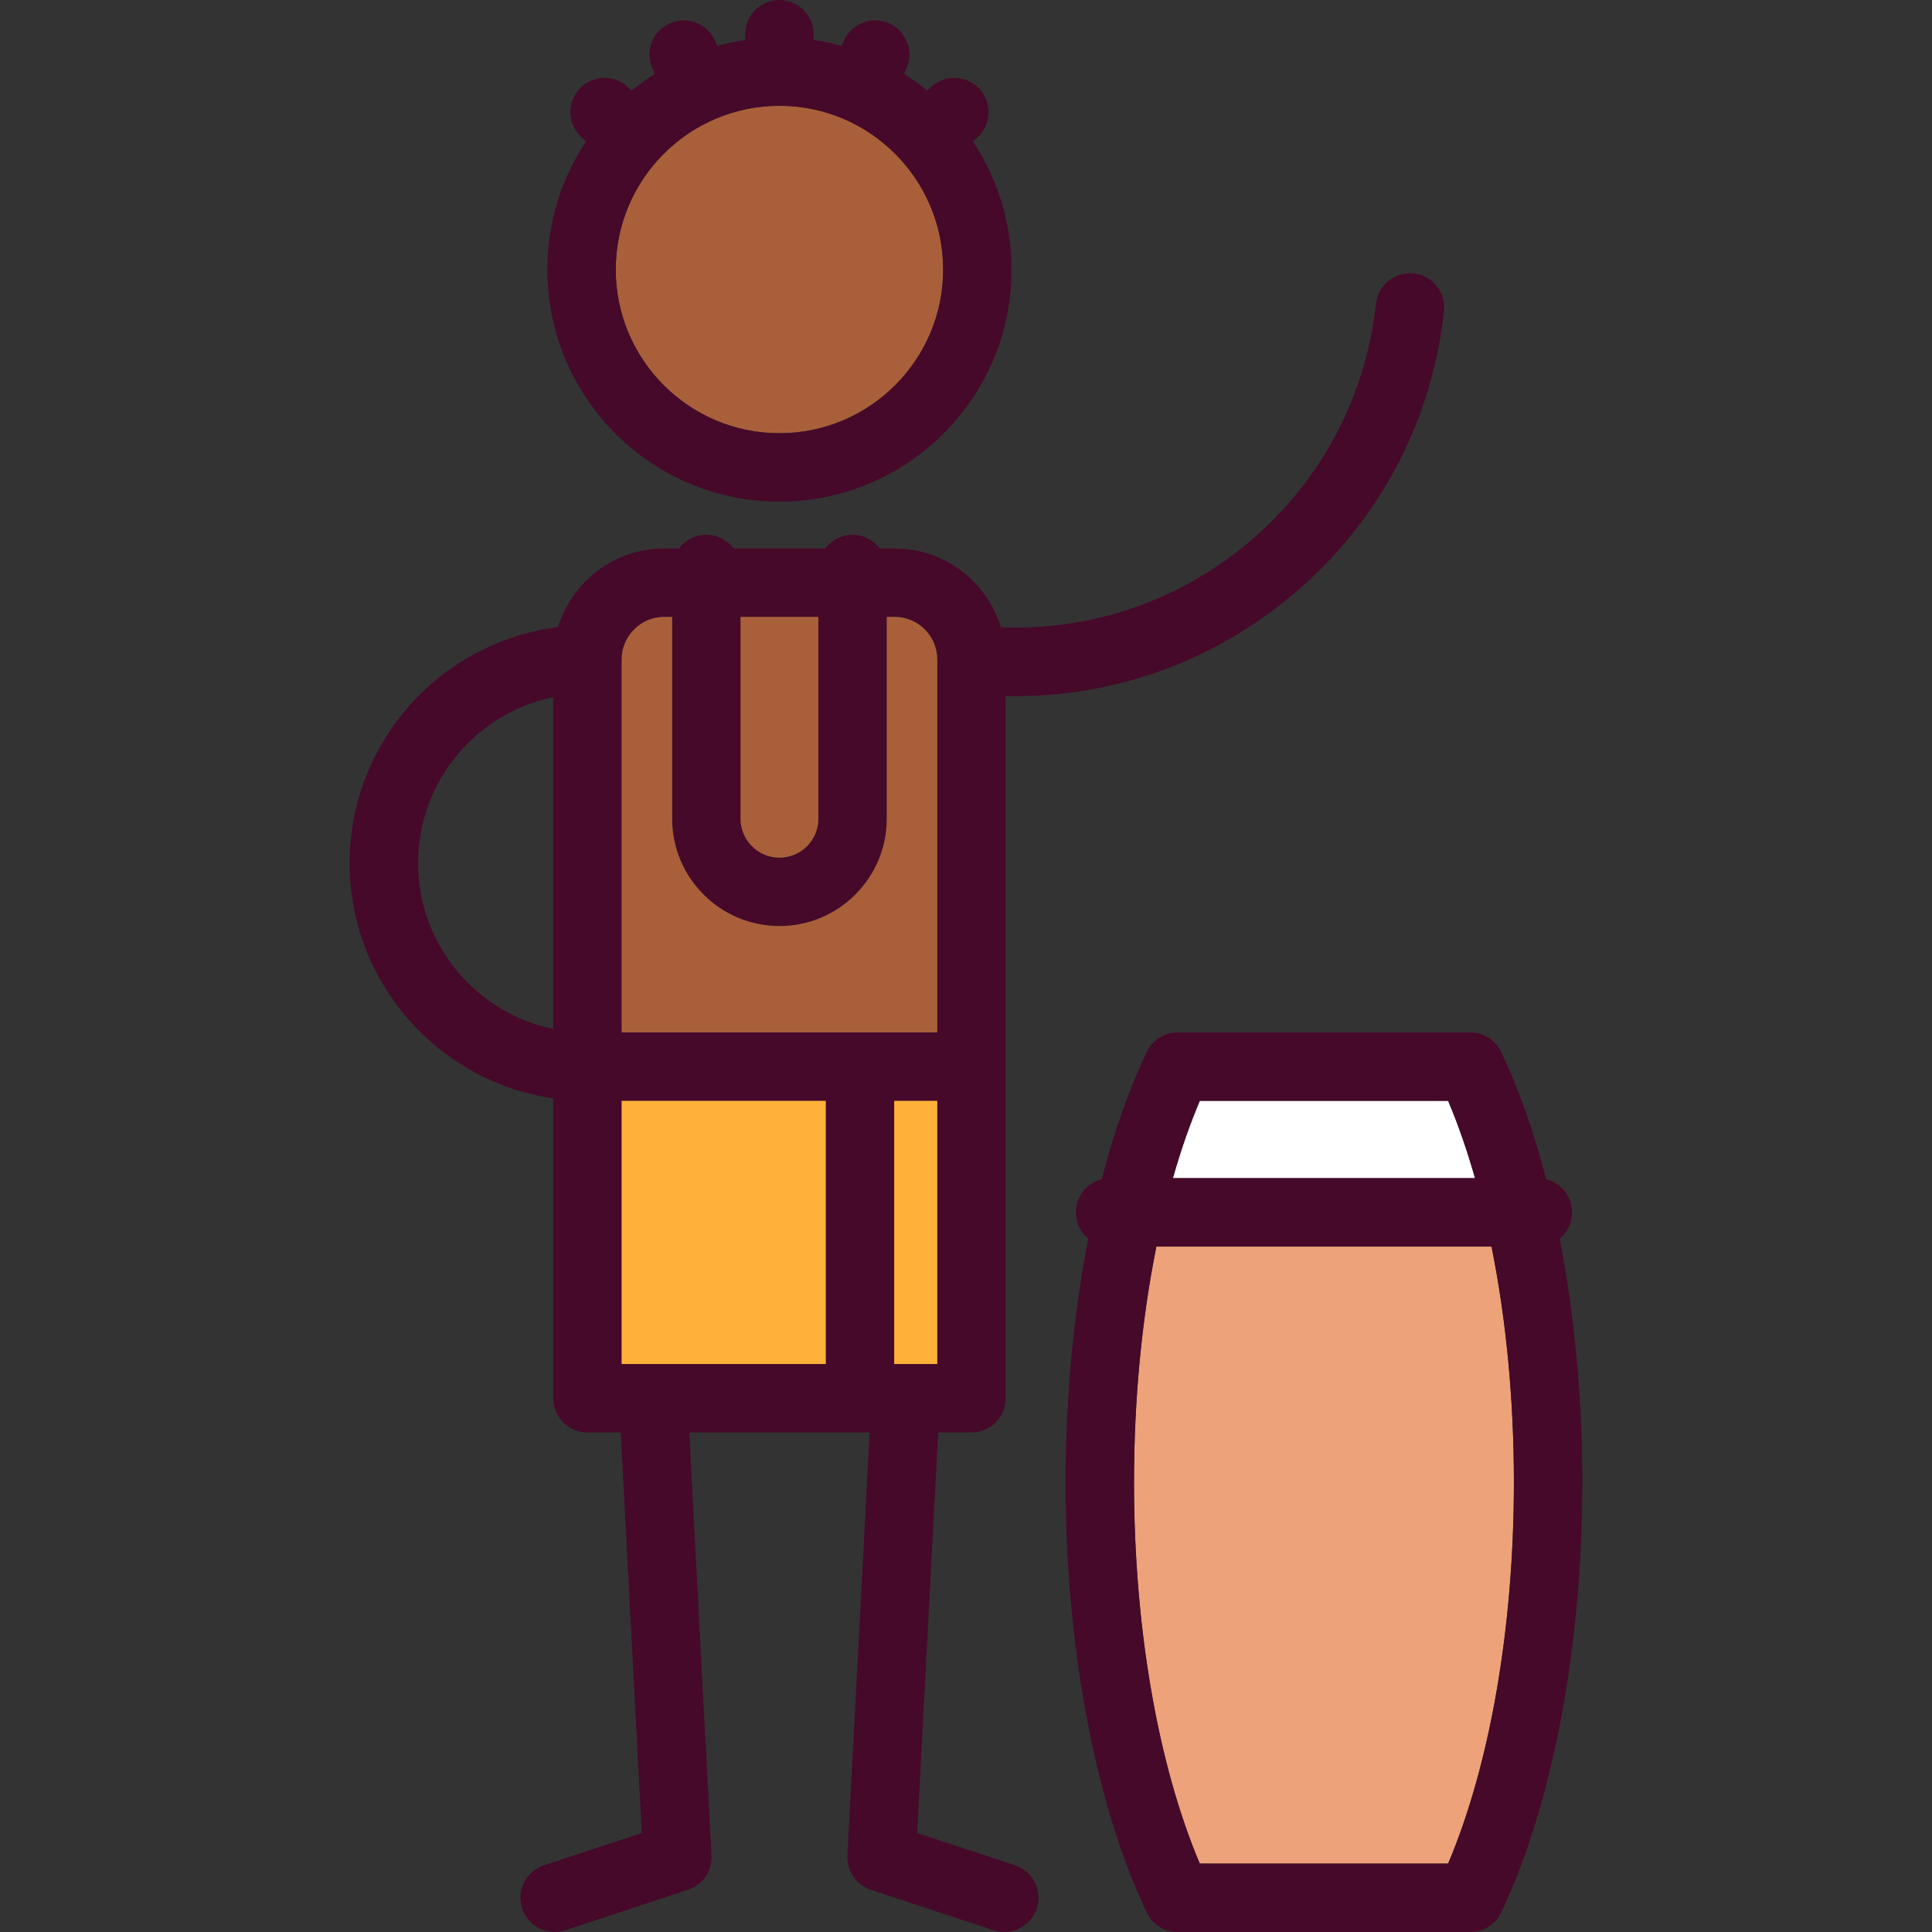
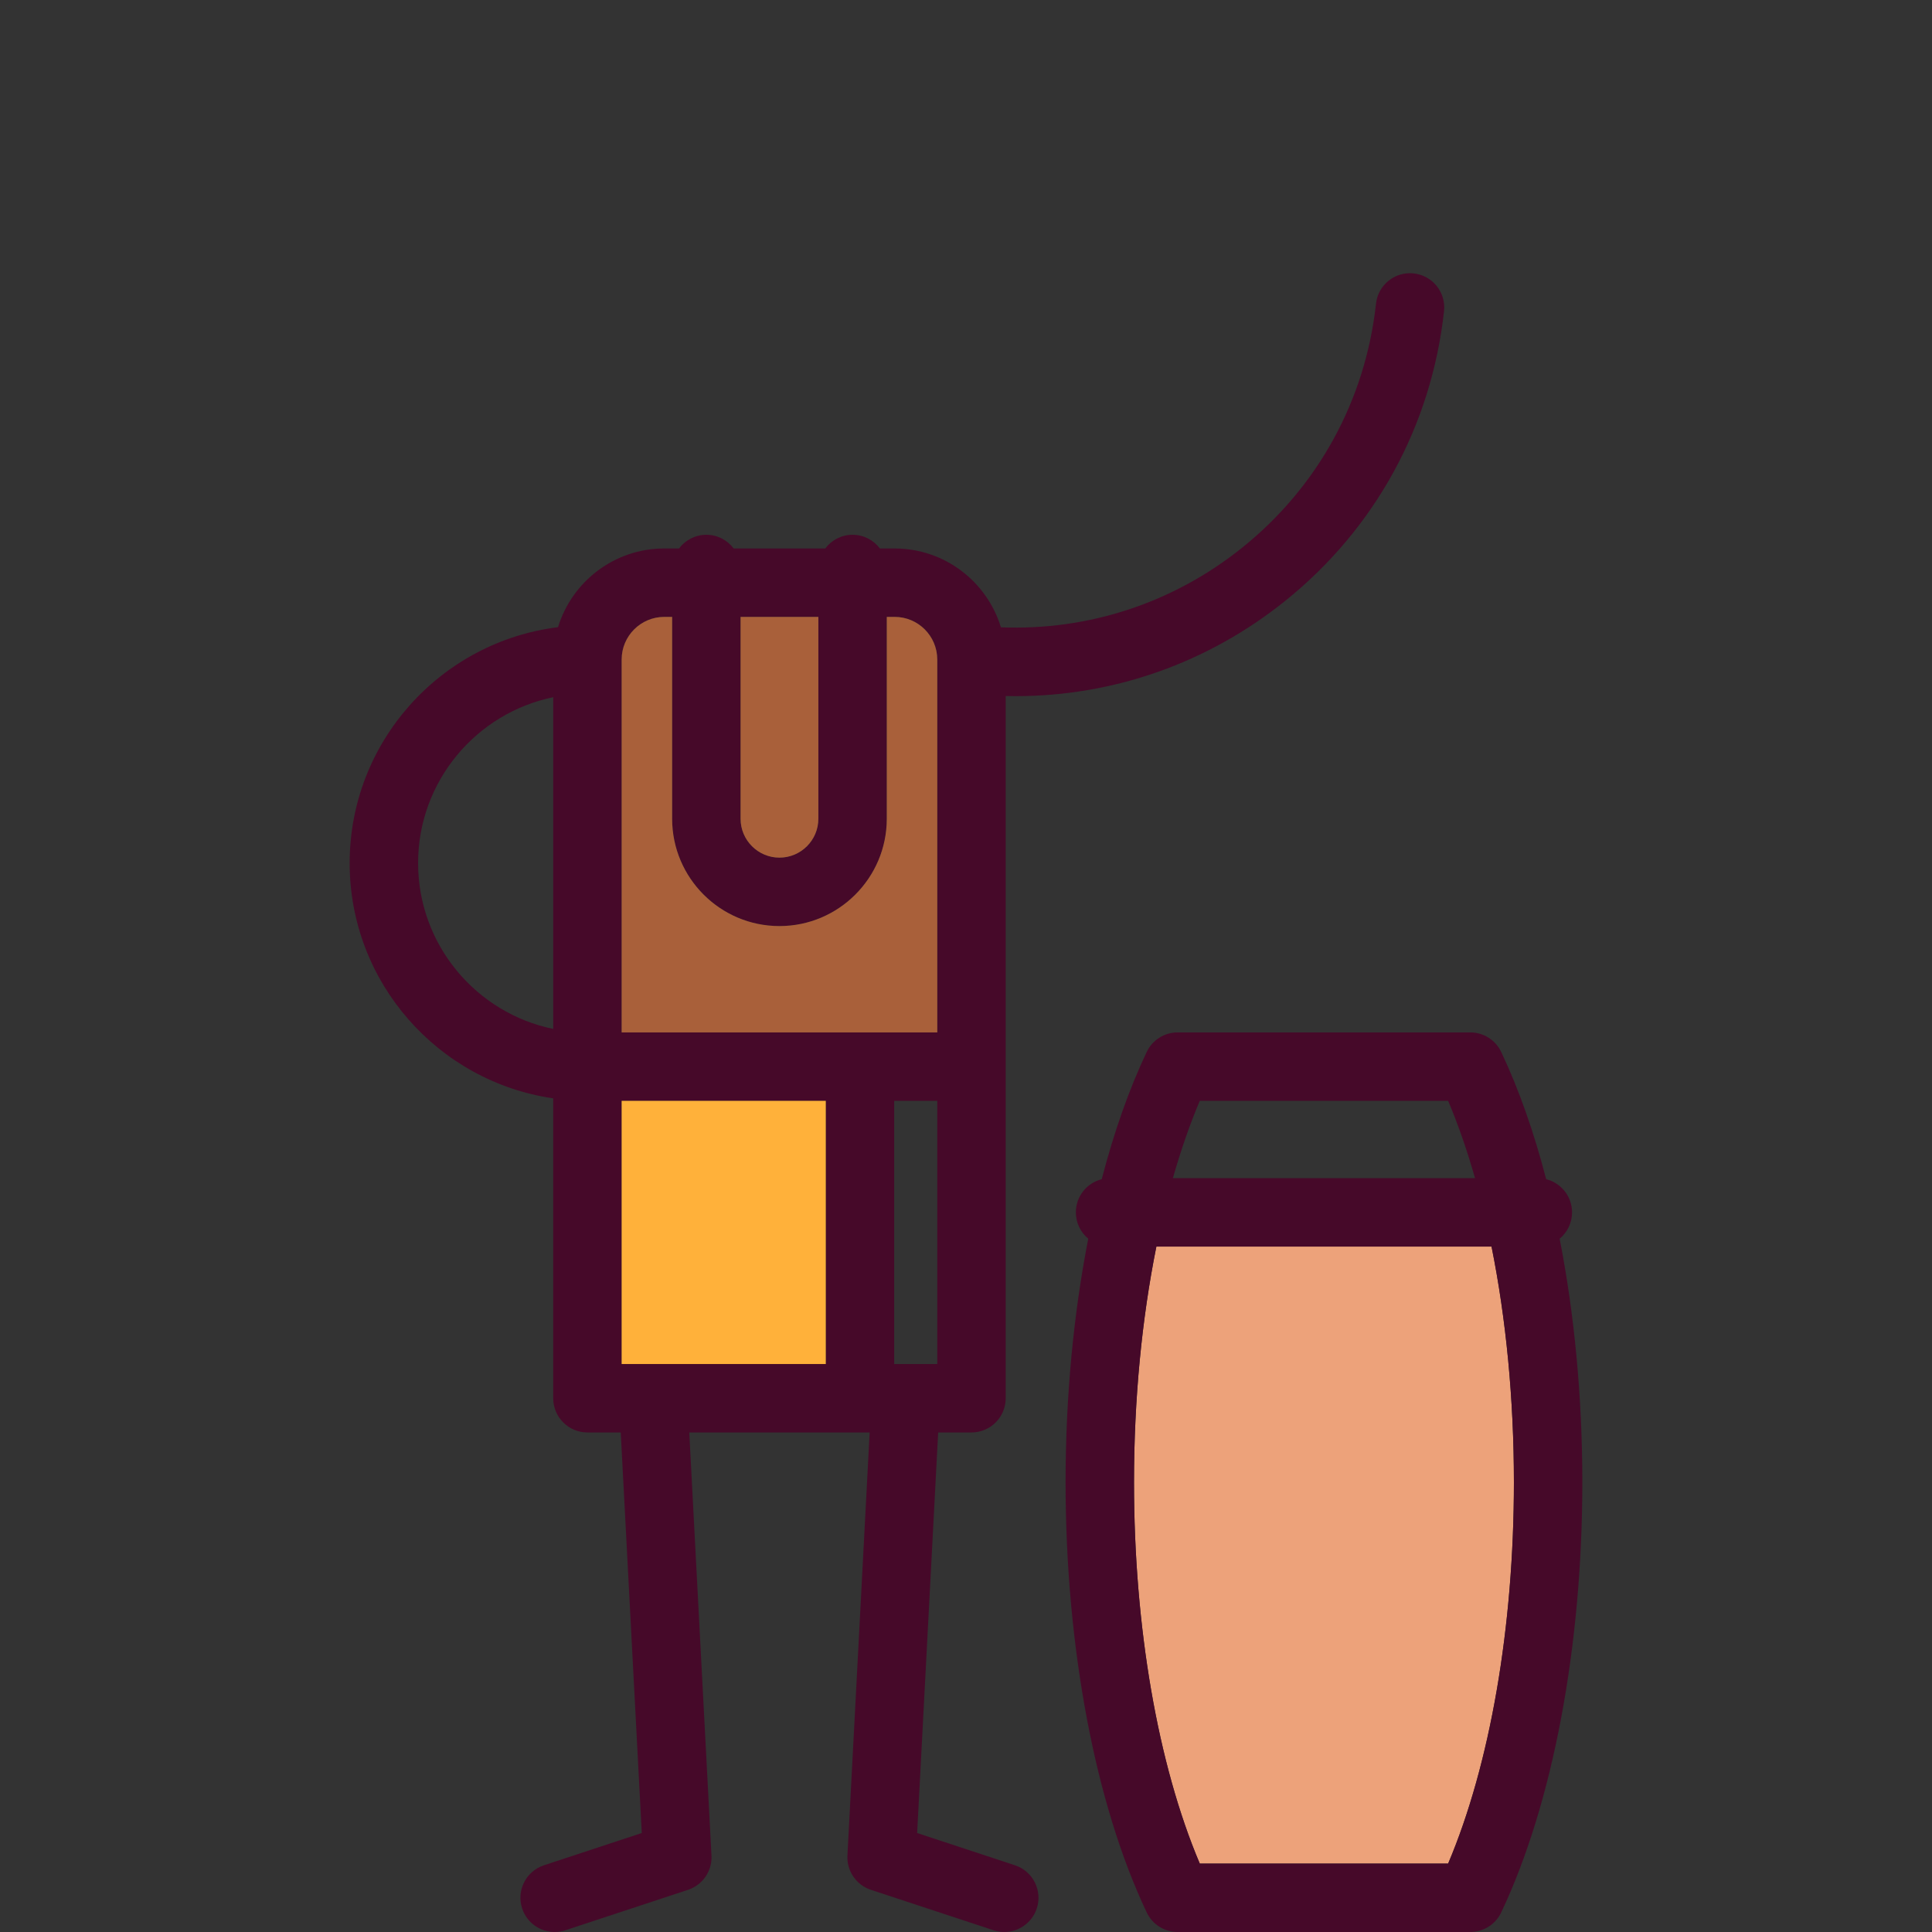
<svg xmlns="http://www.w3.org/2000/svg" version="1.1" id="Capa_1" viewBox="0 0 423.503 423.503" xml:space="preserve">
  <rect x="0" y="0" width="423.503" height="423.503" fill="#333333" stroke="none" />
  <g>
    <path style="fill:#460929;" d="M222.489,408.878l-21.447-7.072L205.652,314h7.303c4.142,0,7.5-3.358,7.5-7.5v-72.69   c0-0.01,0-81.24,0-81.24c0.718,0.016,1.436,0.029,2.153,0.029c21.454,0,42.12-7.237,59.089-20.862   c19.719-15.832,32.092-38.396,34.84-63.534c0.45-4.118-2.523-7.82-6.641-8.271c-4.12-0.451-7.82,2.522-8.271,6.641   c-2.313,21.155-12.726,40.144-29.32,53.468c-15.116,12.137-33.714,18.226-52.899,17.471c-3.033-9.991-12.327-17.285-23.296-17.285   h-3.233c-1.369-1.819-3.538-3-5.99-3s-4.621,1.181-5.99,3h-20.074c-1.369-1.819-3.538-3-5.99-3s-4.621,1.181-5.99,3h-3.234   c-10.958,0-20.246,7.28-23.288,17.256c-25.707,3.187-45.675,25.152-45.675,51.708c0,26.192,19.423,47.925,44.62,51.573V306.5   c0,4.142,3.358,7.5,7.5,7.5h7.302l4.611,87.807l-21.447,7.071c-3.934,1.297-6.071,5.538-4.774,9.472   c1.04,3.154,3.972,5.153,7.121,5.153c0.779,0,1.57-0.122,2.35-0.379l26.889-8.866c3.212-1.06,5.318-4.138,5.141-7.516L151.092,314   h39.54l-4.87,92.742c-0.177,3.378,1.929,6.457,5.141,7.516l26.889,8.865c0.78,0.257,1.571,0.379,2.35,0.379   c3.149,0,6.082-2,7.121-5.153C228.56,414.416,226.422,410.175,222.489,408.878z M162.335,135.226h17.053v44.247   c0,4.702-3.825,8.527-8.527,8.527s-8.526-3.825-8.526-8.527V135.226z M147.335,135.226v44.247   c0,12.973,10.554,23.527,23.526,23.527s23.527-10.554,23.527-23.527v-44.247h1.723c5.133,0,9.31,4.161,9.34,9.287   c0,0.03,0.003,0.059,0.003,0.088l0,81.708h-69.186v-81.74c0-5.152,4.191-9.343,9.343-9.343H147.335z M136.269,299v-57.69h44.746   V299H136.269z M196.015,241.31h9.44V299h-9.44V241.31z M91.648,189.189c0-17.899,12.735-32.88,29.62-36.358v72.716   C104.383,222.069,91.648,207.089,91.648,189.189z" />
-     <path style="fill:#A9603A;" d="M206.745,59.087c0-19.791-16.101-35.892-35.891-35.892c-19.781,0-35.875,16.101-35.875,35.892   c0,19.781,16.093,35.875,35.875,35.875C190.644,94.962,206.745,78.869,206.745,59.087z" />
-     <path style="fill:#460929;" d="M170.854,109.962c28.061,0,50.891-22.822,50.891-50.875c0-10.375-3.127-20.03-8.479-28.085   l0.951-0.856c3.078-2.772,3.327-7.514,0.555-10.592c-2.772-3.079-7.514-3.327-10.592-0.555l-0.949,0.854   c-1.602-1.325-3.295-2.542-5.053-3.666l0.523-1.174c1.685-3.784-0.017-8.217-3.801-9.902c-3.785-1.686-8.217,0.017-9.902,3.801   l-0.513,1.153c-1.998-0.556-4.041-1.002-6.13-1.312V7.5c0-4.142-3.358-7.5-7.5-7.5s-7.5,3.358-7.5,7.5v1.253   c-2.083,0.31-4.121,0.754-6.115,1.309l-0.512-1.149c-1.685-3.784-6.12-5.486-9.902-3.801c-3.784,1.685-5.486,6.118-3.801,9.902   l0.521,1.17c-1.759,1.124-3.452,2.342-5.055,3.667l-0.946-0.852c-3.078-2.771-7.821-2.523-10.592,0.555   c-2.771,3.078-2.523,7.82,0.555,10.592L128.457,31c-5.351,8.056-8.478,17.711-8.478,28.087   C119.979,87.14,142.802,109.962,170.854,109.962z M134.979,59.087c0-19.791,16.093-35.892,35.875-35.892   c19.79,0,35.891,16.101,35.891,35.892c0,19.781-16.101,35.875-35.891,35.875C151.073,94.962,134.979,78.869,134.979,59.087z" />
    <path style="fill:#A9603A;" d="M136.269,144.569v81.74h69.186l0-81.708c0-0.029-0.003-0.058-0.003-0.088   c-0.031-5.126-4.207-9.287-9.34-9.287h-1.723v44.247c0,12.973-10.554,23.527-23.527,23.527s-23.526-10.554-23.526-23.527v-44.247   h-1.724C140.46,135.226,136.269,139.417,136.269,144.569z" />
    <path style="fill:#A9603A;" d="M170.862,188c4.702,0,8.527-3.825,8.527-8.527v-44.247h-17.053v44.247   C162.335,184.175,166.16,188,170.862,188z" />
    <rect x="136.269" y="241.31" style="fill:#FFB13A;" width="44.746" height="57.69" />
-     <rect x="196.015" y="241.31" style="fill:#FFB13A;" width="9.44" height="57.69" />
-     <path style="fill:#FFFFFF;" d="M323.332,258.252c-1.728-6.064-3.693-11.75-5.893-16.942h-54.443   c-2.2,5.192-4.165,10.878-5.893,16.942H323.332z" />
    <path style="fill:#EDA27A;" d="M326.95,273.252h-73.467c-3.186,15.832-4.904,33.465-4.904,51.653   c0,31.781,5.224,61.896,14.416,83.596h54.443c9.192-21.699,14.416-51.814,14.416-83.596   C331.854,306.717,330.137,289.083,326.95,273.252z" />
    <path style="fill:#460929;" d="M341.882,271.531c1.661-1.376,2.72-3.454,2.72-5.779c0-3.511-2.416-6.45-5.674-7.267   c-2.674-10.295-5.981-19.709-9.855-27.887c-1.241-2.619-3.879-4.289-6.778-4.289h-64.157c-2.898,0-5.537,1.67-6.778,4.29   c-3.873,8.178-7.18,17.592-9.854,27.886c-3.258,0.817-5.674,3.756-5.674,7.267c0,2.325,1.059,4.403,2.72,5.779   c-3.236,16.525-4.973,34.72-4.973,53.375c0,36.076,6.481,70.449,17.781,94.306c1.241,2.62,3.88,4.29,6.778,4.29h64.157   c2.898,0,5.537-1.67,6.778-4.29c11.3-23.855,17.781-58.229,17.781-94.306C346.854,306.25,345.118,288.056,341.882,271.531z    M262.996,408.501c-9.192-21.7-14.416-51.815-14.416-83.596c0-18.188,1.718-35.822,4.904-51.653h73.467   c3.186,15.832,4.904,33.465,4.904,51.653c0,31.782-5.224,61.896-14.416,83.596H262.996z M317.438,241.31   c2.2,5.192,4.165,10.878,5.893,16.942h-66.229c1.728-6.064,3.693-11.75,5.893-16.942H317.438z" />
  </g>
</svg>